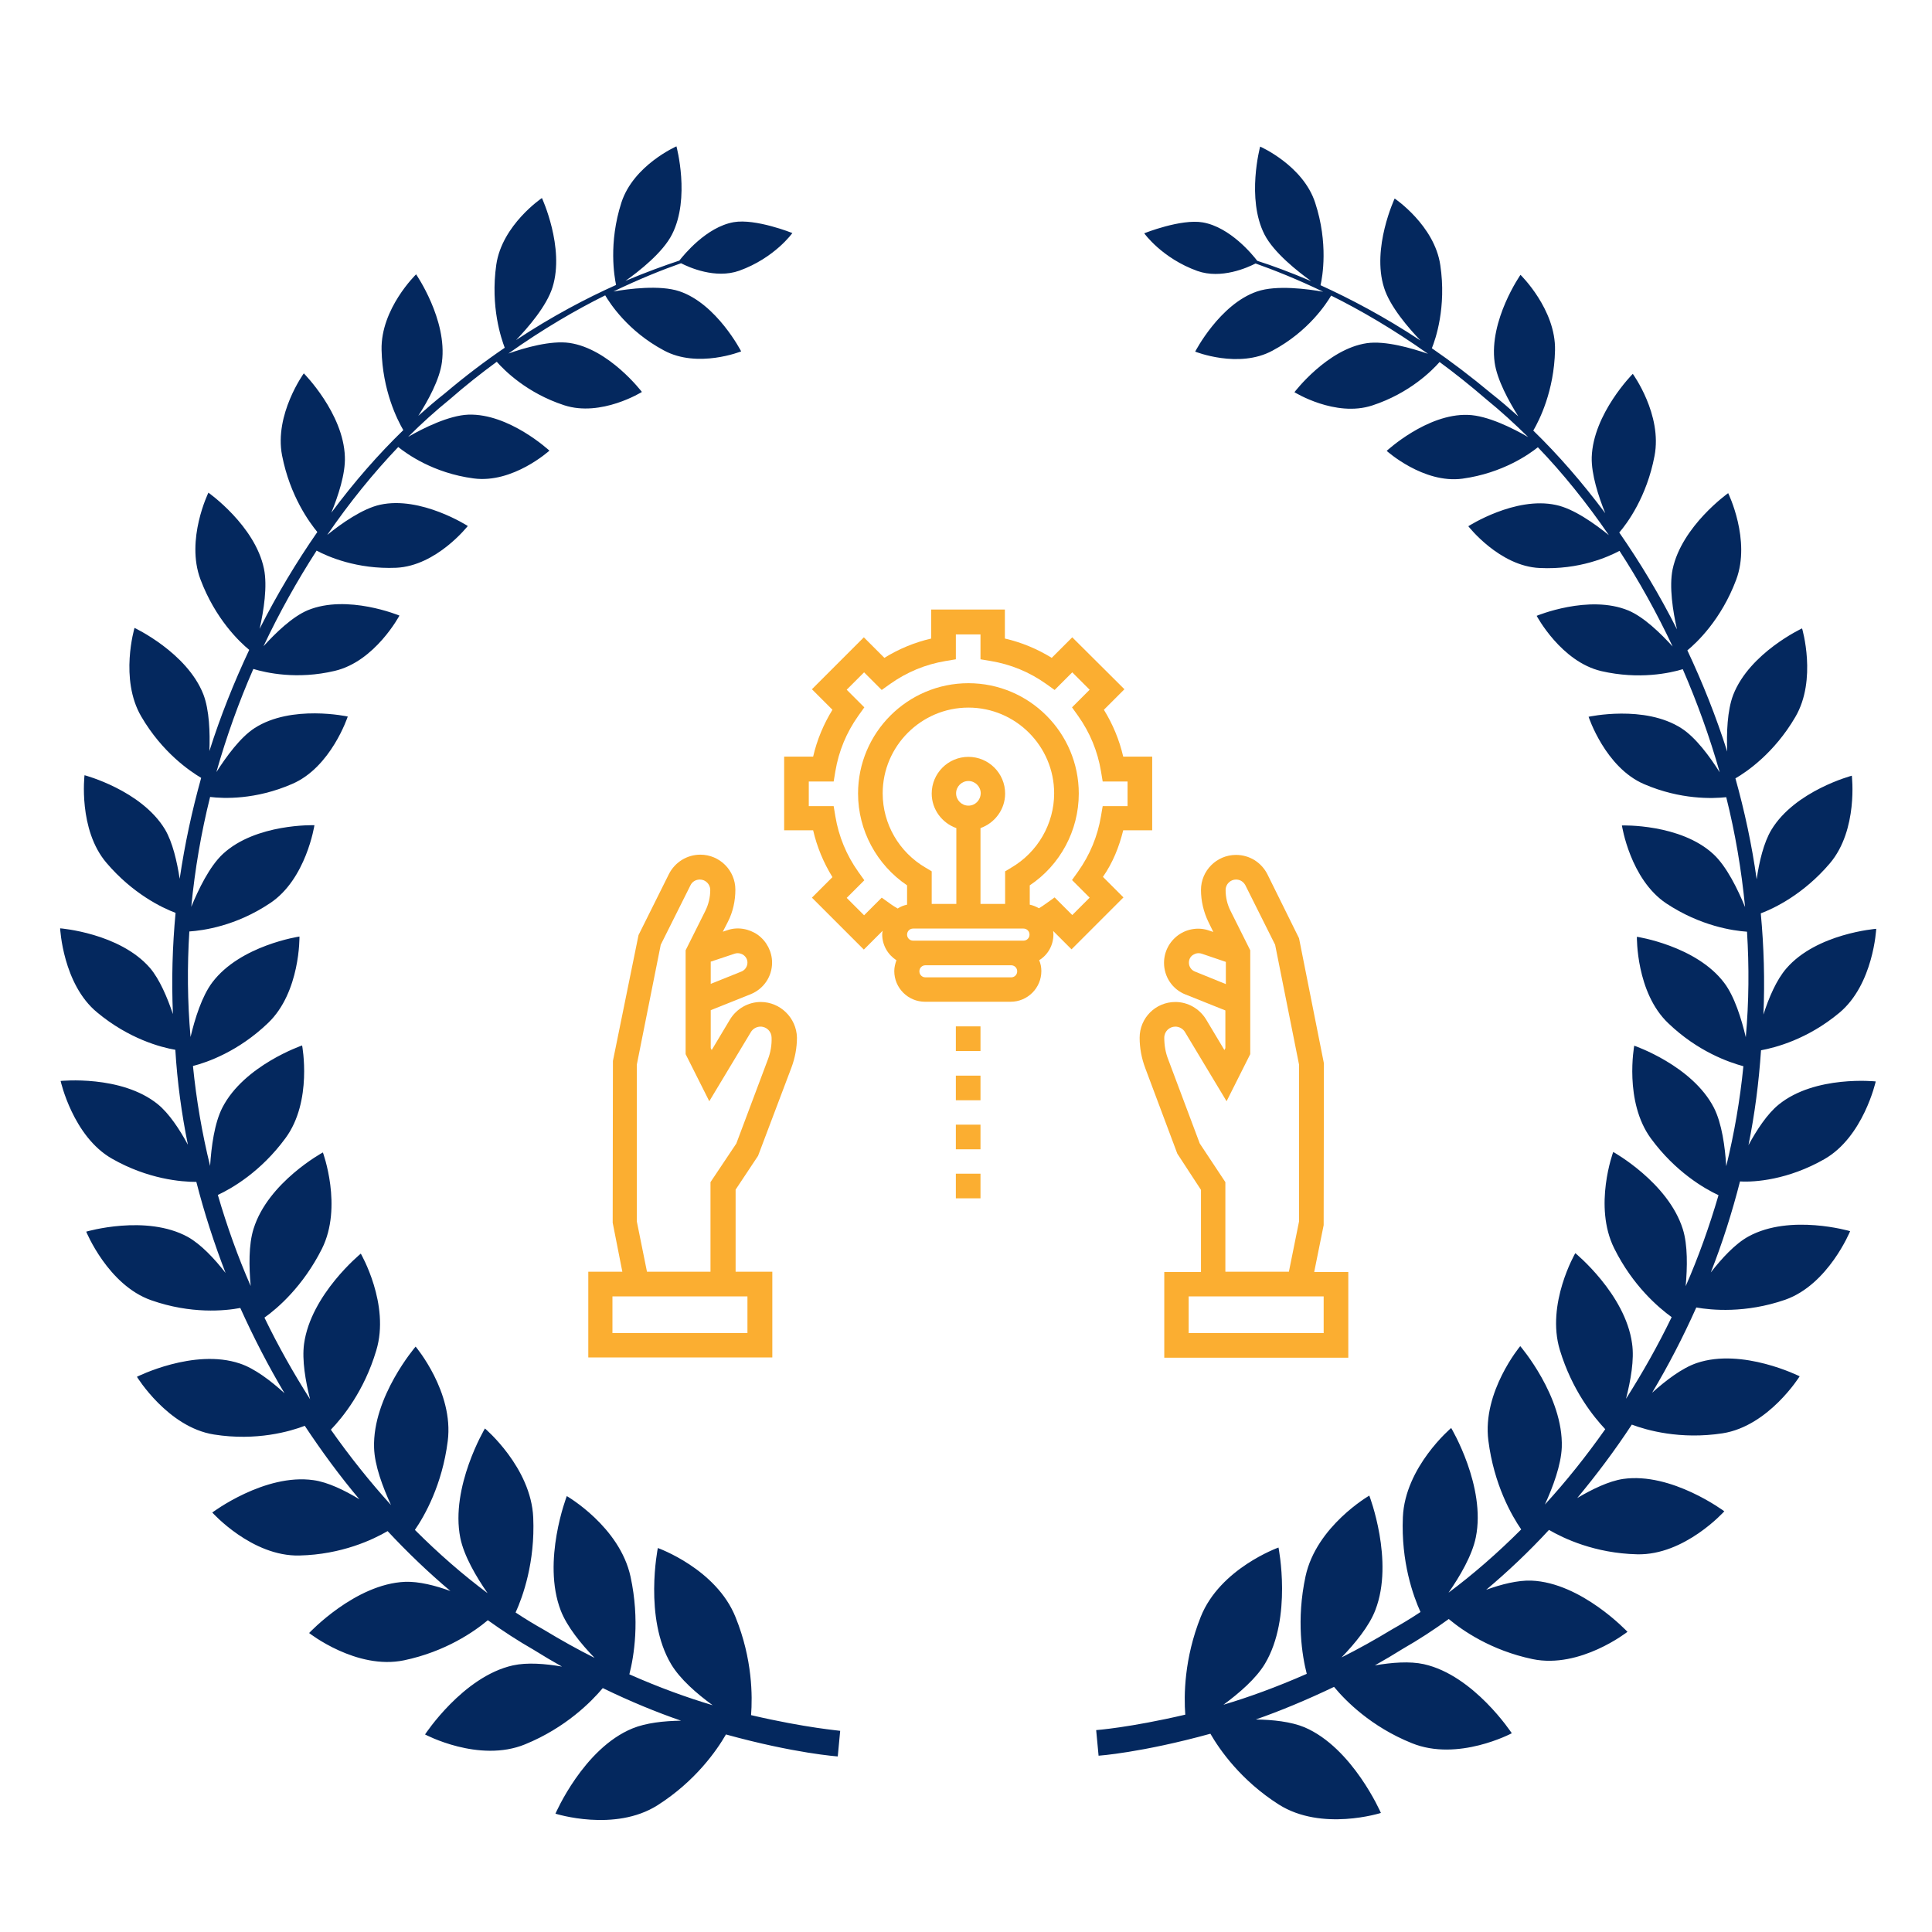
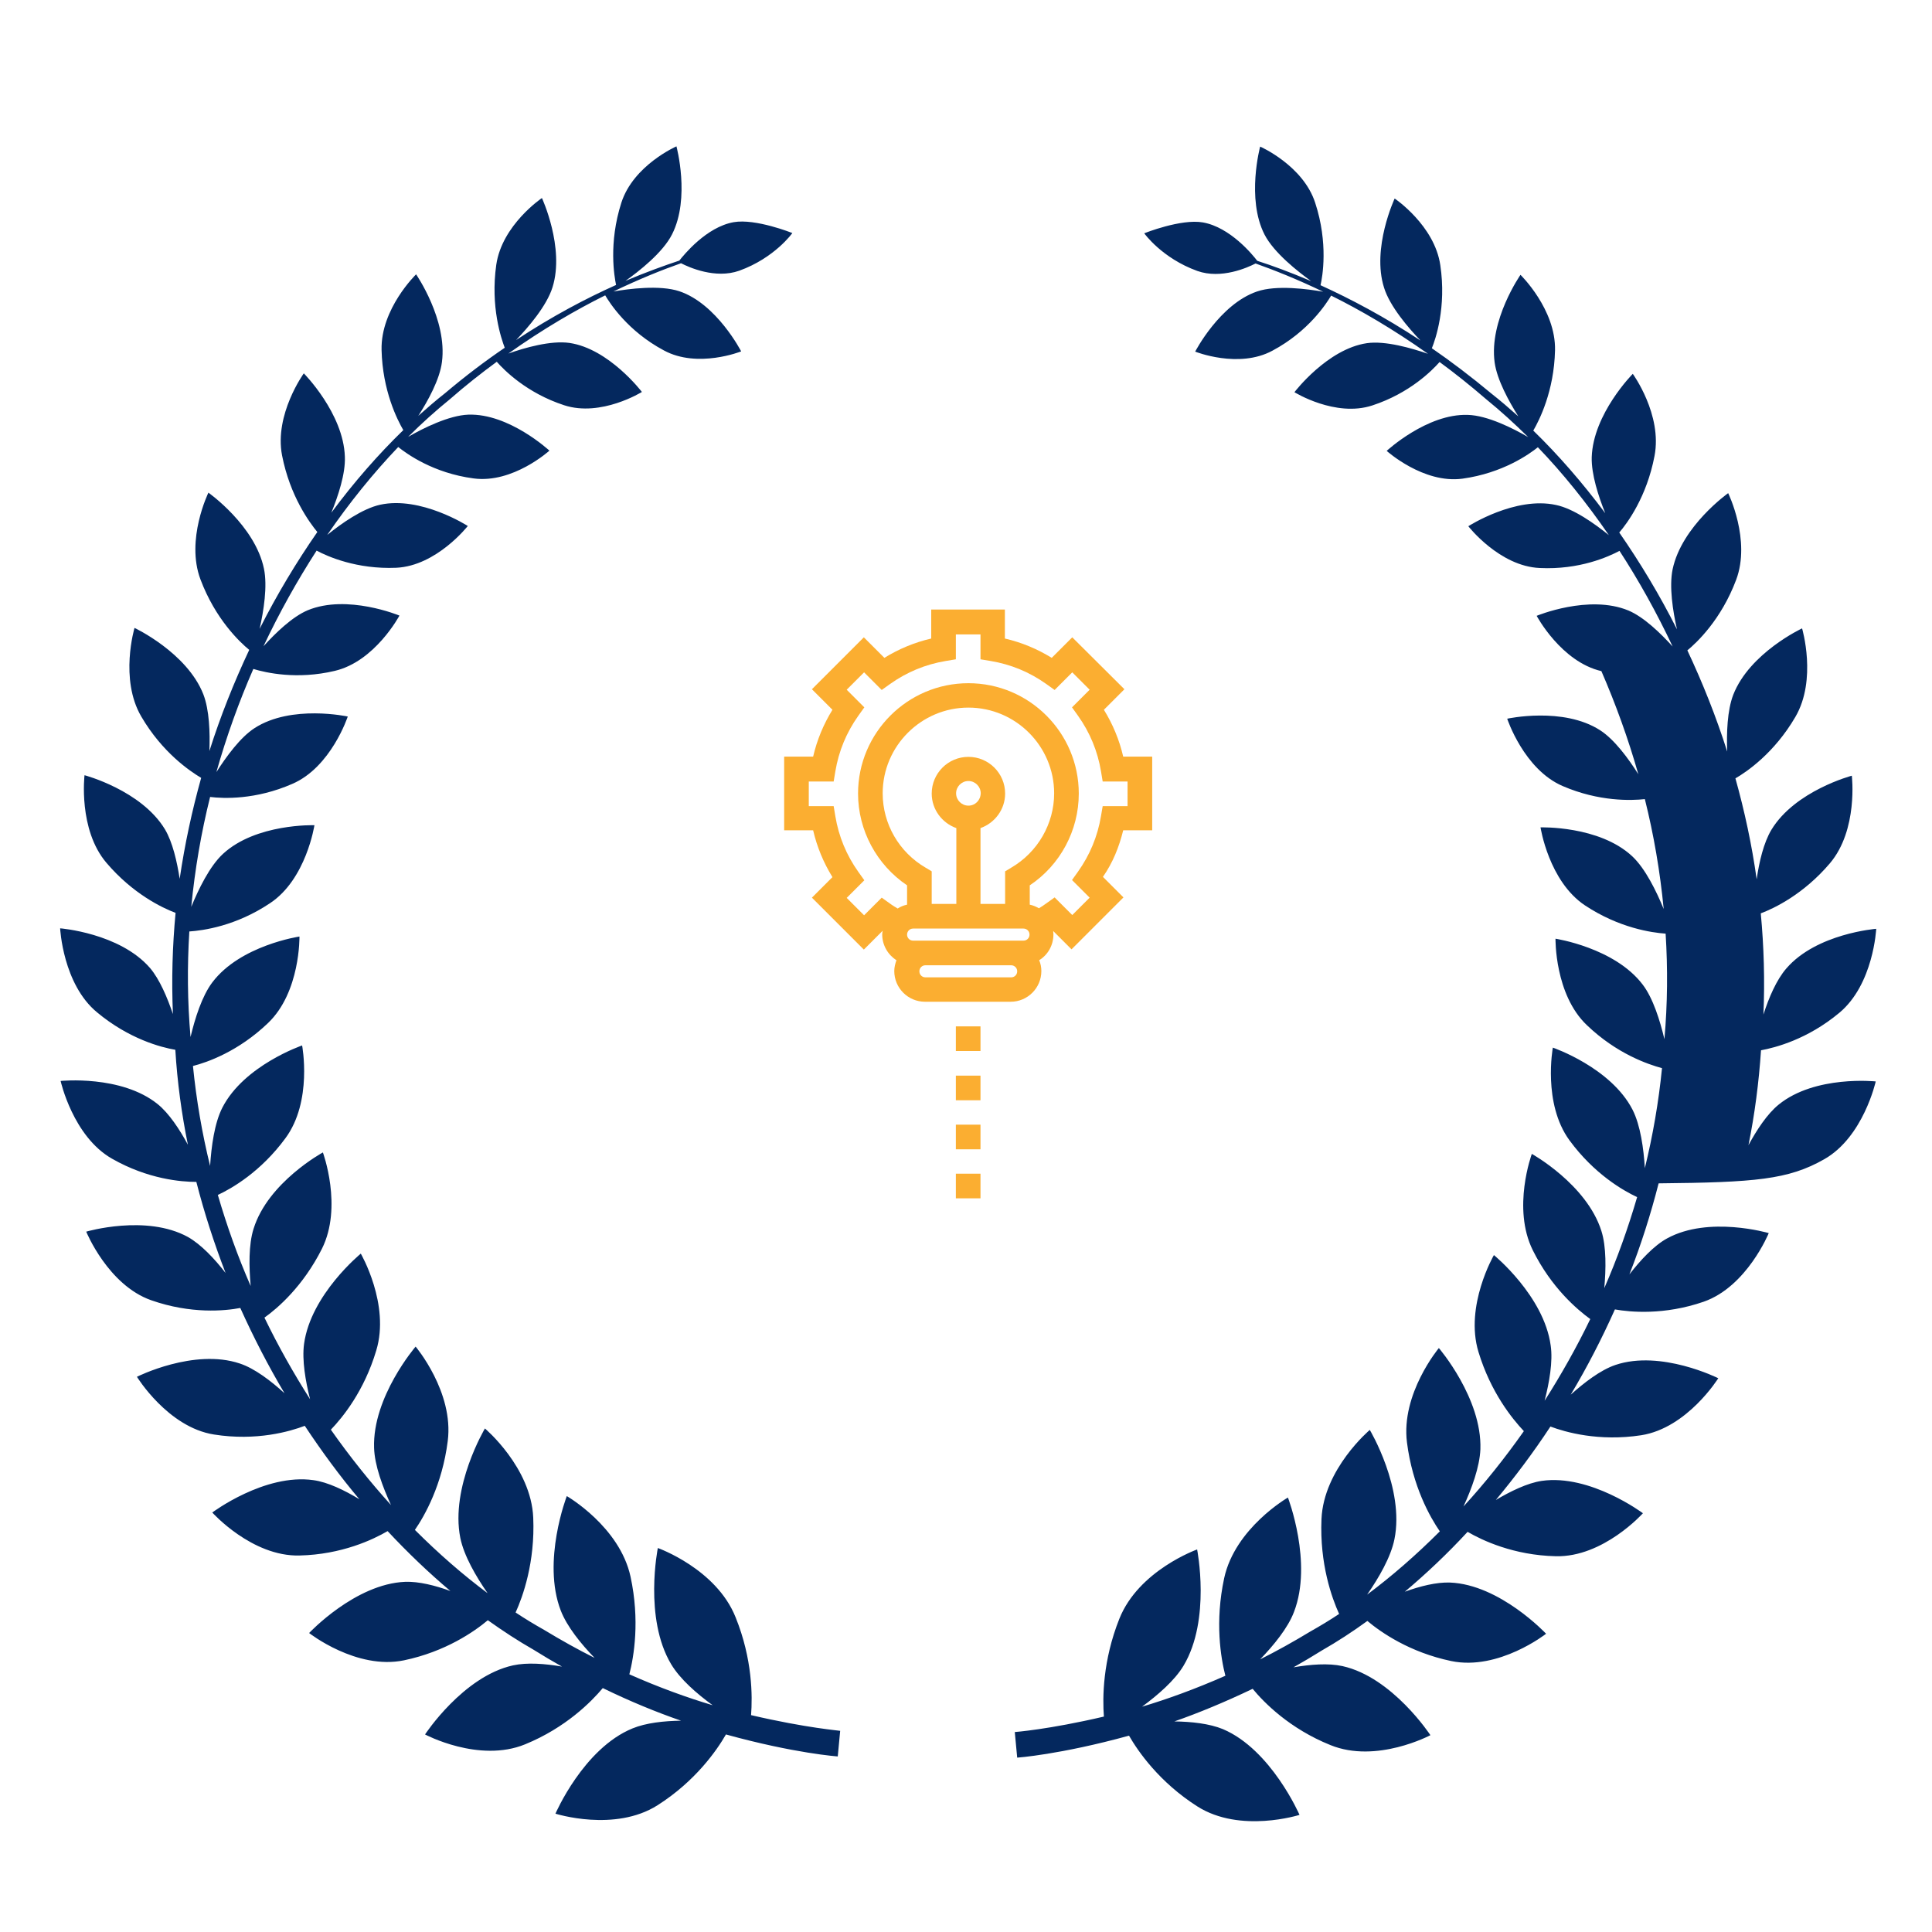
<svg xmlns="http://www.w3.org/2000/svg" version="1.1" id="Capa_1" x="0px" y="0px" viewBox="0 0 800 800" style="enable-background:new 0 0 800 800;" xml:space="preserve">
  <style type="text/css">
	.st0{fill:#04285E;}
	.st1{fill:#FBAE31;}
</style>
-   <path class="st0" d="M311,710.2c0.6-7.8,0.6-23.2-6.4-40.5c-8-20.1-32.2-28.7-32.2-28.7s-5.9,29,5.5,48.1c3.7,6.2,10.6,12.2,17.2,17  c-10.4-3.1-22.1-7.3-34.5-12.8c1.9-7.4,4.4-22.3,0.5-40.4c-4.5-20.8-26.4-33.4-26.4-33.4s-10.4,26.9-2.5,47.4  c2.6,6.7,8.4,13.8,14,19.6c-6.8-3.4-13.8-7.3-20.9-11.6c-3.9-2.2-7.9-4.6-11.8-7.2c3-6.6,8.1-20.8,7.3-39.3  c-0.9-20.8-20-36.9-20-36.9s-14.4,24.2-10.2,45.3c1.5,7.4,6.5,16,11.3,22.9c-10.2-7.6-20.3-16.4-30.1-26.2  c4-5.8,11.3-18.6,13.6-36.8c2.6-20.3-13.3-39.1-13.3-39.1s-17.9,20.8-17.2,41.9c0.2,7.3,3.6,16.3,7,23.7  c-8.7-9.6-17.1-20.1-24.9-31.2c4.9-5.1,13.8-16,18.8-32.8c5.8-19.1-6.4-40.1-6.4-40.1s-20.7,16.9-23.5,37.4  c-0.9,6.7,0.6,15.4,2.5,22.9c-6.8-10.7-13.2-22-18.9-33.8c5.5-3.9,16-13,23.8-28.5c8.7-17.4,0.4-39.9,0.4-39.9S111,489.5,105,508.8  c-2.1,6.6-1.9,15.9-1.2,23.7c-5.3-12.1-9.8-24.7-13.6-37.7c5.8-2.7,17.8-9.6,28-23.5c11.3-15.3,6.9-38.4,6.9-38.4s-24,8.2-33,25.7  c-3.3,6.4-4.6,16.2-5.1,24.2c-3.3-13.4-5.7-27.3-7.1-41.4c5.9-1.5,18.8-6,31.1-17.8c13.4-12.8,13-35.8,13-35.8s-24.5,3.6-36.1,19  c-4.3,5.7-7.2,15-9,22.6c-1.3-14.7-1.4-29.3-0.5-43.7c5.7-0.4,19.2-2.2,33.4-11.7c15-9.9,18.4-32.3,18.4-32.3s-24.2-0.8-37.9,11.9  c-5.5,5.1-10.1,14.6-13.1,21.9c1.5-15.5,4.1-30.7,7.8-45.5c5.6,0.7,18.9,1.2,34-5.4c16.1-6.9,23-27.9,23-27.9s-23.3-5.1-38.6,4.8  c-5.9,3.8-11.7,11.8-15.8,18.2c4.2-14.8,9.3-29,15.3-42.7c5.3,1.6,18.1,4.5,33.7,0.8c16.7-3.9,26.8-22.9,26.8-22.9s-21.6-9-38-2.2  c-6.4,2.7-13.3,9.4-18.3,14.9c6.6-14,14-27.2,22-39.6c4.5,2.4,16.6,7.8,33,7.1c16.7-0.8,29.6-17.3,29.6-17.3s-19.4-12.5-36.3-8.8  c-7.3,1.6-16.1,7.8-21.9,12.5c9.2-13.4,19.1-25.6,29.4-36.4c3.5,2.8,14.5,10.8,31.2,13c16.3,2.2,31.4-11.5,31.4-11.5  s-16.7-15.5-33.6-14.9c-8,0.3-18.7,5.6-24.9,9.2c5.7-5.7,11.5-10.9,17.3-15.6c6.5-5.7,13-10.8,19.4-15.5c3,3.4,12.3,12.9,27.9,18  c15.3,5,32.2-5.5,32.2-5.5s-13.6-17.9-30-20.3c-7.7-1.1-18.6,2-25.3,4.4c14.4-10.2,28-18.1,40.1-24.1c1.9,3.2,9.3,14.8,24.3,22.8  c14,7.6,32,0.4,32,0.4s-10.1-19.7-25.6-24.9c-8.1-2.7-21-1-27.3,0.1c10.8-5.2,20.3-9,28-11.7c3.3,1.7,14.2,6.6,24.1,3.1  c14.7-5.3,22-15.6,22-15.6s-15.2-6.1-24.3-4.5c-11.3,2-20.6,13.5-22.5,15.9c-6.3,2.1-13.8,4.8-22.3,8.4c5.5-3.9,15.5-11.7,19.3-19.3  c7.6-15,1.8-36.4,1.8-36.4s-17.8,7.8-22.8,23.3c-5.4,16.8-2.9,30.7-2.2,34.1c-12.3,5.5-26.4,12.9-41.4,22.8  c4.9-5.1,12.7-14.1,15.1-21.9c5.1-16.4-4.4-36.9-4.4-36.9s-16.5,11.1-18.9,27.6c-2.5,17.5,2.1,30.7,3.5,34.4  c-8.1,5.5-16.3,11.7-24.7,18.8c-3.7,2.9-7.4,6.1-11.1,9.4c4-6.2,8.9-15.1,9.8-22.3c2.3-17.5-10.7-36.3-10.7-36.3  s-14.7,14.2-14.3,31.3c0.4,16.9,6.5,28.9,9,33.2c-10.3,10-20.4,21.5-29.8,34.2c2.8-6.9,5.9-16.1,5.6-23.2c-0.6-18-17-34.5-17-34.5  s-12.3,17-9,34c3.3,16.9,11.4,27.8,14.6,31.7c-8.6,12.4-16.7,25.8-23.9,40.1c1.7-7.5,3.3-17.7,1.8-24.9c-3.7-17.9-23-31.5-23-31.5  s-9.5,19.4-3.3,35.9c6.2,16.5,16.3,26,20.2,29.2c-6.3,13.4-11.9,27.4-16.5,41.9c0.3-7.6,0-17-2.5-23.5  c-6.8-17.3-28.5-27.5-28.5-27.5s-6.3,21.2,2.8,36.7c8.7,14.9,20.1,22.6,24.8,25.4c-3.8,13.6-6.8,27.5-8.9,41.8  c-1.1-7.1-2.9-15.1-6.1-20.5c-9.8-16.2-33.3-22.4-33.3-22.4s-2.7,22.5,9.1,36.3c10.9,12.8,23,18.6,28.6,20.7  c-1.3,13.8-1.7,27.7-1.1,41.9c-2.3-6.8-5.5-14.4-9.5-19.1c-12.6-14.5-37.2-16.4-37.2-16.4s1.1,23.1,15.3,34.8  c13.2,11,26.5,14.5,32.4,15.5c0.8,13.3,2.6,26.5,5.2,39.3c-3.4-6.3-7.8-13-12.5-16.8c-15.1-12.2-40.2-9.6-40.2-9.6s5.1,23,21.3,32.2  c14.9,8.5,28.7,9.6,34.9,9.6c3.3,12.9,7.4,25.5,12.1,37.7c-4.5-5.8-10.1-11.8-15.6-14.9c-17.3-9.5-42.1-2.2-42.1-2.2  s9,22.1,26.9,28.4c16.5,5.8,30.6,4.4,36.9,3.2c5.5,12.2,11.6,24,18.3,35.3c-5.6-5.1-12.4-10.3-18.5-12.3c-19-6.4-42.6,5.5-42.6,5.5  S69.5,591,88.6,594c17.6,2.8,31.6-1.3,37.6-3.6c7.1,10.7,14.6,20.9,22.6,30.4c-6.1-3.7-13.1-7.1-19-7.9  c-20.2-2.9-41.9,13.4-41.9,13.4s16.4,18.3,36.1,17.8c17.5-0.4,30.5-6.6,36.5-10.1c8.4,9,17.1,17.3,26,24.8c-6.3-2.3-13.1-4-18.7-3.8  c-20.7,0.8-39.8,21.2-39.8,21.2s19.6,15.4,39.3,11.3c17.2-3.6,29.1-11.9,34.7-16.6c6.3,4.5,12.6,8.6,18.9,12.2c4,2.5,7.9,4.8,11.8,7  c-6.9-1.2-14.4-1.8-20.3-0.5c-20.7,4.6-36.4,28.6-36.4,28.6s22.3,11.9,41.4,4.1c16.9-6.9,27.5-17.7,32.2-23.3  c11.5,5.6,22.3,10,32.4,13.5c-7.1,0.1-14.5,0.9-20.1,3.2C241.6,724,230,751,230,751s24.5,7.8,42.3-3.5c15.7-10,24.5-22.7,28.3-29.3  c28.6,7.9,46.3,9.1,46.3,9.1l0.5-5.3l0.5-5.3C347.9,716.6,334.2,715.6,311,710.2z M755.4,480c16.2-9.2,21.3-32.2,21.3-32.2  s-25.1-2.7-40.2,9.6c-4.7,3.8-9.1,10.5-12.5,16.8c2.6-12.8,4.3-26,5.2-39.3c5.9-1.1,19.2-4.5,32.4-15.5  c14.2-11.8,15.3-34.8,15.3-34.8s-24.7,1.9-37.2,16.4c-4.1,4.7-7.3,12.2-9.5,19.1c0.6-14.1,0.2-28.1-1.1-41.9  c5.6-2.1,17.7-7.9,28.6-20.7c11.8-13.9,9.1-36.3,9.1-36.3s-23.5,6.2-33.3,22.4c-3.2,5.3-5.1,13.4-6.1,20.5c-2-14.3-5-28.2-8.8-41.8  c4.7-2.7,16.1-10.5,24.8-25.4c9.1-15.5,2.8-36.7,2.8-36.7s-21.7,10.1-28.5,27.5c-2.5,6.5-2.8,15.9-2.5,23.5  c-4.6-14.5-10.2-28.5-16.5-41.9c3.9-3.2,14-12.7,20.2-29.2c6.2-16.5-3.3-35.9-3.3-35.9s-19.2,13.6-23,31.5  c-1.5,7.2,0.1,17.4,1.8,24.9c-7.2-14.3-15.3-27.7-23.9-40.1c3.3-3.8,11.4-14.8,14.6-31.7c3.3-17.1-9-34-9-34s-16.4,16.5-17,34.5  c-0.2,7.1,2.8,16.3,5.6,23.2c-9.5-12.7-19.5-24.2-29.8-34.2c2.5-4.3,8.6-16.3,9-33.2c0.4-17-14.3-31.3-14.3-31.3  s-13.1,18.8-10.7,36.3c1,7.2,5.9,16.1,9.8,22.3c-3.7-3.3-7.4-6.5-11.1-9.4c-8.4-7-16.7-13.3-24.7-18.8c1.5-3.7,6.1-16.9,3.5-34.4  c-2.4-16.5-18.9-27.6-18.9-27.6s-9.6,20.5-4.4,36.9c2.4,7.8,10.2,16.8,15.1,21.9c-15-9.9-29.1-17.3-41.4-22.9  c0.8-3.4,3.3-17.3-2.2-34.1c-5-15.5-22.8-23.3-22.8-23.3s-5.8,21.5,1.8,36.4c3.9,7.6,13.9,15.4,19.3,19.3c-8.5-3.6-16-6.4-22.3-8.4  c-1.9-2.5-11.2-13.9-22.5-15.9c-9.1-1.6-24.3,4.5-24.3,4.5s7.3,10.3,22,15.6c9.9,3.5,20.8-1.4,24.1-3.1c7.6,2.7,17.2,6.5,28,11.7  c-6.3-1.1-19.3-2.9-27.4-0.1c-15.5,5.3-25.6,24.9-25.6,24.9s18,7.2,32-0.4c15-8,22.4-19.6,24.3-22.8c12.1,6,25.7,13.9,40.1,24.1  c-6.7-2.3-17.6-5.5-25.3-4.4c-16.4,2.4-30,20.3-30,20.3s16.9,10.5,32.2,5.5c15.6-5.1,24.9-14.6,27.9-18c6.4,4.7,12.8,9.8,19.4,15.5  c5.8,4.7,11.6,10,17.3,15.6c-6.2-3.6-16.9-9-25-9.2c-16.9-0.6-33.6,14.9-33.6,14.9s15.2,13.7,31.4,11.5c16.7-2.3,27.7-10.2,31.2-13  c10.3,10.7,20.2,23,29.4,36.4c-5.8-4.7-14.6-11-21.9-12.5c-16.9-3.7-36.3,8.8-36.3,8.8s12.9,16.6,29.6,17.3  c16.4,0.8,28.5-4.7,33-7.1c8,12.3,15.4,25.6,22,39.6c-5-5.5-11.9-12.2-18.3-14.9c-16.4-6.8-38,2.2-38,2.2s10.1,19,26.8,22.9  c15.7,3.6,28.4,0.8,33.7-0.8c5.9,13.6,11.1,27.9,15.3,42.7c-4.1-6.5-9.9-14.4-15.8-18.2c-15.3-9.9-38.5-4.8-38.5-4.8s6.9,21,23,27.9  c15.1,6.5,28.4,6,34,5.4c3.7,14.8,6.3,30,7.8,45.5c-3-7.3-7.6-16.8-13.1-21.9c-13.7-12.7-37.9-11.9-37.9-11.9s3.4,22.3,18.4,32.3  c14.2,9.4,27.7,11.3,33.4,11.7c0.9,14.4,0.8,29-0.5,43.7c-1.8-7.6-4.7-17-9-22.6c-11.6-15.3-36.1-19-36.1-19s-0.4,23.1,13,35.8  c12.3,11.8,25.2,16.2,31.1,17.8c-1.4,14.1-3.8,27.9-7.1,41.4c-0.5-8-1.8-17.7-5.1-24.2c-9-17.5-33-25.7-33-25.7s-4.3,23.1,6.9,38.4  c10.2,13.9,22.2,20.8,28,23.5c-3.8,13-8.3,25.6-13.6,37.7c0.7-7.8,0.9-17.1-1.2-23.7c-6.1-19.3-28.8-31.9-28.8-31.9  s-8.3,22.4,0.4,39.9c7.7,15.5,18.3,24.5,23.8,28.5c-5.7,11.8-12.1,23.1-18.9,33.8c1.9-7.5,3.5-16.2,2.5-22.9  c-2.8-20.5-23.5-37.4-23.5-37.4s-12.2,21-6.4,40.1c5.1,16.8,14,27.7,18.8,32.8c-7.9,11.2-16.2,21.6-25,31.2c3.4-7.4,6.7-16.4,7-23.7  c0.7-21.1-17.2-41.9-17.2-41.9s-15.8,18.9-13.2,39.1c2.3,18.2,9.6,31,13.6,36.8c-9.8,9.8-19.9,18.6-30.1,26.2  c4.8-6.9,9.8-15.5,11.3-22.9c4.3-21.1-10.2-45.3-10.2-45.3s-19.1,16.1-20,36.9c-0.8,18.6,4.3,32.7,7.3,39.3c-3.9,2.6-7.9,5-11.8,7.2  c-7.1,4.3-14.1,8.2-20.9,11.6c5.6-5.8,11.5-13,14-19.6c7.9-20.4-2.5-47.4-2.5-47.4s-21.9,12.6-26.4,33.4c-3.9,18.1-1.4,33,0.5,40.4  c-12.5,5.5-24.1,9.7-34.5,12.8c6.5-4.8,13.5-10.8,17.2-17c11.4-19.1,5.6-48.1,5.6-48.1s-24.2,8.6-32.2,28.7  c-6.9,17.3-7,32.7-6.4,40.5c-23.1,5.4-36.9,6.4-36.9,6.4l0.5,5.3l0.5,5.3c0,0,17.6-1.2,46.3-9.1c3.8,6.6,12.6,19.3,28.3,29.3  c17.8,11.3,42.3,3.5,42.3,3.5s-11.7-27-31.7-35.5c-5.6-2.3-13-3.1-20.1-3.2c10-3.5,20.9-8,32.4-13.5c4.7,5.7,15.3,16.5,32.2,23.3  c19.1,7.8,41.4-4.1,41.4-4.1s-15.7-24-36.4-28.6c-5.9-1.3-13.3-0.7-20.3,0.5c3.9-2.2,7.8-4.5,11.8-7c6.3-3.6,12.6-7.7,18.8-12.2  c5.6,4.7,17.5,13,34.7,16.6c19.7,4.1,39.3-11.3,39.3-11.3s-19.1-20.4-39.8-21.2c-5.6-0.2-12.4,1.5-18.7,3.8  c8.9-7.5,17.6-15.7,26-24.8c6,3.5,19,9.7,36.5,10.1c19.7,0.5,36.1-17.8,36.1-17.8s-21.8-16.3-41.9-13.4c-6,0.9-12.9,4.3-19,7.9  c7.9-9.5,15.5-19.6,22.6-30.4c6.1,2.3,20,6.3,37.6,3.6c19.1-3,31.9-23.6,31.9-23.6s-23.7-11.9-42.6-5.5c-6.2,2.1-12.9,7.3-18.5,12.3  c6.7-11.2,12.8-23,18.3-35.3c6.2,1.1,20.3,2.5,36.8-3.2c17.9-6.3,26.9-28.4,26.9-28.4s-24.8-7.3-42.1,2.2c-5.5,3-11.1,9.1-15.6,14.9  c4.8-12.2,8.8-24.8,12.1-37.7C726.7,489.6,740.5,488.5,755.4,480z" />
+   <path class="st0" d="M311,710.2c0.6-7.8,0.6-23.2-6.4-40.5c-8-20.1-32.2-28.7-32.2-28.7s-5.9,29,5.5,48.1c3.7,6.2,10.6,12.2,17.2,17  c-10.4-3.1-22.1-7.3-34.5-12.8c1.9-7.4,4.4-22.3,0.5-40.4c-4.5-20.8-26.4-33.4-26.4-33.4s-10.4,26.9-2.5,47.4  c2.6,6.7,8.4,13.8,14,19.6c-6.8-3.4-13.8-7.3-20.9-11.6c-3.9-2.2-7.9-4.6-11.8-7.2c3-6.6,8.1-20.8,7.3-39.3  c-0.9-20.8-20-36.9-20-36.9s-14.4,24.2-10.2,45.3c1.5,7.4,6.5,16,11.3,22.9c-10.2-7.6-20.3-16.4-30.1-26.2  c4-5.8,11.3-18.6,13.6-36.8c2.6-20.3-13.3-39.1-13.3-39.1s-17.9,20.8-17.2,41.9c0.2,7.3,3.6,16.3,7,23.7  c-8.7-9.6-17.1-20.1-24.9-31.2c4.9-5.1,13.8-16,18.8-32.8c5.8-19.1-6.4-40.1-6.4-40.1s-20.7,16.9-23.5,37.4  c-0.9,6.7,0.6,15.4,2.5,22.9c-6.8-10.7-13.2-22-18.9-33.8c5.5-3.9,16-13,23.8-28.5c8.7-17.4,0.4-39.9,0.4-39.9S111,489.5,105,508.8  c-2.1,6.6-1.9,15.9-1.2,23.7c-5.3-12.1-9.8-24.7-13.6-37.7c5.8-2.7,17.8-9.6,28-23.5c11.3-15.3,6.9-38.4,6.9-38.4s-24,8.2-33,25.7  c-3.3,6.4-4.6,16.2-5.1,24.2c-3.3-13.4-5.7-27.3-7.1-41.4c5.9-1.5,18.8-6,31.1-17.8c13.4-12.8,13-35.8,13-35.8s-24.5,3.6-36.1,19  c-4.3,5.7-7.2,15-9,22.6c-1.3-14.7-1.4-29.3-0.5-43.7c5.7-0.4,19.2-2.2,33.4-11.7c15-9.9,18.4-32.3,18.4-32.3s-24.2-0.8-37.9,11.9  c-5.5,5.1-10.1,14.6-13.1,21.9c1.5-15.5,4.1-30.7,7.8-45.5c5.6,0.7,18.9,1.2,34-5.4c16.1-6.9,23-27.9,23-27.9s-23.3-5.1-38.6,4.8  c-5.9,3.8-11.7,11.8-15.8,18.2c4.2-14.8,9.3-29,15.3-42.7c5.3,1.6,18.1,4.5,33.7,0.8c16.7-3.9,26.8-22.9,26.8-22.9s-21.6-9-38-2.2  c-6.4,2.7-13.3,9.4-18.3,14.9c6.6-14,14-27.2,22-39.6c4.5,2.4,16.6,7.8,33,7.1c16.7-0.8,29.6-17.3,29.6-17.3s-19.4-12.5-36.3-8.8  c-7.3,1.6-16.1,7.8-21.9,12.5c9.2-13.4,19.1-25.6,29.4-36.4c3.5,2.8,14.5,10.8,31.2,13c16.3,2.2,31.4-11.5,31.4-11.5  s-16.7-15.5-33.6-14.9c-8,0.3-18.7,5.6-24.9,9.2c5.7-5.7,11.5-10.9,17.3-15.6c6.5-5.7,13-10.8,19.4-15.5c3,3.4,12.3,12.9,27.9,18  c15.3,5,32.2-5.5,32.2-5.5s-13.6-17.9-30-20.3c-7.7-1.1-18.6,2-25.3,4.4c14.4-10.2,28-18.1,40.1-24.1c1.9,3.2,9.3,14.8,24.3,22.8  c14,7.6,32,0.4,32,0.4s-10.1-19.7-25.6-24.9c-8.1-2.7-21-1-27.3,0.1c10.8-5.2,20.3-9,28-11.7c3.3,1.7,14.2,6.6,24.1,3.1  c14.7-5.3,22-15.6,22-15.6s-15.2-6.1-24.3-4.5c-11.3,2-20.6,13.5-22.5,15.9c-6.3,2.1-13.8,4.8-22.3,8.4c5.5-3.9,15.5-11.7,19.3-19.3  c7.6-15,1.8-36.4,1.8-36.4s-17.8,7.8-22.8,23.3c-5.4,16.8-2.9,30.7-2.2,34.1c-12.3,5.5-26.4,12.9-41.4,22.8  c4.9-5.1,12.7-14.1,15.1-21.9c5.1-16.4-4.4-36.9-4.4-36.9s-16.5,11.1-18.9,27.6c-2.5,17.5,2.1,30.7,3.5,34.4  c-8.1,5.5-16.3,11.7-24.7,18.8c-3.7,2.9-7.4,6.1-11.1,9.4c4-6.2,8.9-15.1,9.8-22.3c2.3-17.5-10.7-36.3-10.7-36.3  s-14.7,14.2-14.3,31.3c0.4,16.9,6.5,28.9,9,33.2c-10.3,10-20.4,21.5-29.8,34.2c2.8-6.9,5.9-16.1,5.6-23.2c-0.6-18-17-34.5-17-34.5  s-12.3,17-9,34c3.3,16.9,11.4,27.8,14.6,31.7c-8.6,12.4-16.7,25.8-23.9,40.1c1.7-7.5,3.3-17.7,1.8-24.9c-3.7-17.9-23-31.5-23-31.5  s-9.5,19.4-3.3,35.9c6.2,16.5,16.3,26,20.2,29.2c-6.3,13.4-11.9,27.4-16.5,41.9c0.3-7.6,0-17-2.5-23.5  c-6.8-17.3-28.5-27.5-28.5-27.5s-6.3,21.2,2.8,36.7c8.7,14.9,20.1,22.6,24.8,25.4c-3.8,13.6-6.8,27.5-8.9,41.8  c-1.1-7.1-2.9-15.1-6.1-20.5c-9.8-16.2-33.3-22.4-33.3-22.4s-2.7,22.5,9.1,36.3c10.9,12.8,23,18.6,28.6,20.7  c-1.3,13.8-1.7,27.7-1.1,41.9c-2.3-6.8-5.5-14.4-9.5-19.1c-12.6-14.5-37.2-16.4-37.2-16.4s1.1,23.1,15.3,34.8  c13.2,11,26.5,14.5,32.4,15.5c0.8,13.3,2.6,26.5,5.2,39.3c-3.4-6.3-7.8-13-12.5-16.8c-15.1-12.2-40.2-9.6-40.2-9.6s5.1,23,21.3,32.2  c14.9,8.5,28.7,9.6,34.9,9.6c3.3,12.9,7.4,25.5,12.1,37.7c-4.5-5.8-10.1-11.8-15.6-14.9c-17.3-9.5-42.1-2.2-42.1-2.2  s9,22.1,26.9,28.4c16.5,5.8,30.6,4.4,36.9,3.2c5.5,12.2,11.6,24,18.3,35.3c-5.6-5.1-12.4-10.3-18.5-12.3c-19-6.4-42.6,5.5-42.6,5.5  S69.5,591,88.6,594c17.6,2.8,31.6-1.3,37.6-3.6c7.1,10.7,14.6,20.9,22.6,30.4c-6.1-3.7-13.1-7.1-19-7.9  c-20.2-2.9-41.9,13.4-41.9,13.4s16.4,18.3,36.1,17.8c17.5-0.4,30.5-6.6,36.5-10.1c8.4,9,17.1,17.3,26,24.8c-6.3-2.3-13.1-4-18.7-3.8  c-20.7,0.8-39.8,21.2-39.8,21.2s19.6,15.4,39.3,11.3c17.2-3.6,29.1-11.9,34.7-16.6c6.3,4.5,12.6,8.6,18.9,12.2c4,2.5,7.9,4.8,11.8,7  c-6.9-1.2-14.4-1.8-20.3-0.5c-20.7,4.6-36.4,28.6-36.4,28.6s22.3,11.9,41.4,4.1c16.9-6.9,27.5-17.7,32.2-23.3  c11.5,5.6,22.3,10,32.4,13.5c-7.1,0.1-14.5,0.9-20.1,3.2C241.6,724,230,751,230,751s24.5,7.8,42.3-3.5c15.7-10,24.5-22.7,28.3-29.3  c28.6,7.9,46.3,9.1,46.3,9.1l0.5-5.3l0.5-5.3C347.9,716.6,334.2,715.6,311,710.2z M755.4,480c16.2-9.2,21.3-32.2,21.3-32.2  s-25.1-2.7-40.2,9.6c-4.7,3.8-9.1,10.5-12.5,16.8c2.6-12.8,4.3-26,5.2-39.3c5.9-1.1,19.2-4.5,32.4-15.5  c14.2-11.8,15.3-34.8,15.3-34.8s-24.7,1.9-37.2,16.4c-4.1,4.7-7.3,12.2-9.5,19.1c0.6-14.1,0.2-28.1-1.1-41.9  c5.6-2.1,17.7-7.9,28.6-20.7c11.8-13.9,9.1-36.3,9.1-36.3s-23.5,6.2-33.3,22.4c-3.2,5.3-5.1,13.4-6.1,20.5c-2-14.3-5-28.2-8.8-41.8  c4.7-2.7,16.1-10.5,24.8-25.4c9.1-15.5,2.8-36.7,2.8-36.7s-21.7,10.1-28.5,27.5c-2.5,6.5-2.8,15.9-2.5,23.5  c-4.6-14.5-10.2-28.5-16.5-41.9c3.9-3.2,14-12.7,20.2-29.2c6.2-16.5-3.3-35.9-3.3-35.9s-19.2,13.6-23,31.5  c-1.5,7.2,0.1,17.4,1.8,24.9c-7.2-14.3-15.3-27.7-23.9-40.1c3.3-3.8,11.4-14.8,14.6-31.7c3.3-17.1-9-34-9-34s-16.4,16.5-17,34.5  c-0.2,7.1,2.8,16.3,5.6,23.2c-9.5-12.7-19.5-24.2-29.8-34.2c2.5-4.3,8.6-16.3,9-33.2c0.4-17-14.3-31.3-14.3-31.3  s-13.1,18.8-10.7,36.3c1,7.2,5.9,16.1,9.8,22.3c-3.7-3.3-7.4-6.5-11.1-9.4c-8.4-7-16.7-13.3-24.7-18.8c1.5-3.7,6.1-16.9,3.5-34.4  c-2.4-16.5-18.9-27.6-18.9-27.6s-9.6,20.5-4.4,36.9c2.4,7.8,10.2,16.8,15.1,21.9c-15-9.9-29.1-17.3-41.4-22.9  c0.8-3.4,3.3-17.3-2.2-34.1c-5-15.5-22.8-23.3-22.8-23.3s-5.8,21.5,1.8,36.4c3.9,7.6,13.9,15.4,19.3,19.3c-8.5-3.6-16-6.4-22.3-8.4  c-1.9-2.5-11.2-13.9-22.5-15.9c-9.1-1.6-24.3,4.5-24.3,4.5s7.3,10.3,22,15.6c9.9,3.5,20.8-1.4,24.1-3.1c7.6,2.7,17.2,6.5,28,11.7  c-6.3-1.1-19.3-2.9-27.4-0.1c-15.5,5.3-25.6,24.9-25.6,24.9s18,7.2,32-0.4c15-8,22.4-19.6,24.3-22.8c12.1,6,25.7,13.9,40.1,24.1  c-6.7-2.3-17.6-5.5-25.3-4.4c-16.4,2.4-30,20.3-30,20.3s16.9,10.5,32.2,5.5c15.6-5.1,24.9-14.6,27.9-18c6.4,4.7,12.8,9.8,19.4,15.5  c5.8,4.7,11.6,10,17.3,15.6c-6.2-3.6-16.9-9-25-9.2c-16.9-0.6-33.6,14.9-33.6,14.9s15.2,13.7,31.4,11.5c16.7-2.3,27.7-10.2,31.2-13  c10.3,10.7,20.2,23,29.4,36.4c-5.8-4.7-14.6-11-21.9-12.5c-16.9-3.7-36.3,8.8-36.3,8.8s12.9,16.6,29.6,17.3  c16.4,0.8,28.5-4.7,33-7.1c8,12.3,15.4,25.6,22,39.6c-5-5.5-11.9-12.2-18.3-14.9c-16.4-6.8-38,2.2-38,2.2s10.1,19,26.8,22.9  c5.9,13.6,11.1,27.9,15.3,42.7c-4.1-6.5-9.9-14.4-15.8-18.2c-15.3-9.9-38.5-4.8-38.5-4.8s6.9,21,23,27.9  c15.1,6.5,28.4,6,34,5.4c3.7,14.8,6.3,30,7.8,45.5c-3-7.3-7.6-16.8-13.1-21.9c-13.7-12.7-37.9-11.9-37.9-11.9s3.4,22.3,18.4,32.3  c14.2,9.4,27.7,11.3,33.4,11.7c0.9,14.4,0.8,29-0.5,43.7c-1.8-7.6-4.7-17-9-22.6c-11.6-15.3-36.1-19-36.1-19s-0.4,23.1,13,35.8  c12.3,11.8,25.2,16.2,31.1,17.8c-1.4,14.1-3.8,27.9-7.1,41.4c-0.5-8-1.8-17.7-5.1-24.2c-9-17.5-33-25.7-33-25.7s-4.3,23.1,6.9,38.4  c10.2,13.9,22.2,20.8,28,23.5c-3.8,13-8.3,25.6-13.6,37.7c0.7-7.8,0.9-17.1-1.2-23.7c-6.1-19.3-28.8-31.9-28.8-31.9  s-8.3,22.4,0.4,39.9c7.7,15.5,18.3,24.5,23.8,28.5c-5.7,11.8-12.1,23.1-18.9,33.8c1.9-7.5,3.5-16.2,2.5-22.9  c-2.8-20.5-23.5-37.4-23.5-37.4s-12.2,21-6.4,40.1c5.1,16.8,14,27.7,18.8,32.8c-7.9,11.2-16.2,21.6-25,31.2c3.4-7.4,6.7-16.4,7-23.7  c0.7-21.1-17.2-41.9-17.2-41.9s-15.8,18.9-13.2,39.1c2.3,18.2,9.6,31,13.6,36.8c-9.8,9.8-19.9,18.6-30.1,26.2  c4.8-6.9,9.8-15.5,11.3-22.9c4.3-21.1-10.2-45.3-10.2-45.3s-19.1,16.1-20,36.9c-0.8,18.6,4.3,32.7,7.3,39.3c-3.9,2.6-7.9,5-11.8,7.2  c-7.1,4.3-14.1,8.2-20.9,11.6c5.6-5.8,11.5-13,14-19.6c7.9-20.4-2.5-47.4-2.5-47.4s-21.9,12.6-26.4,33.4c-3.9,18.1-1.4,33,0.5,40.4  c-12.5,5.5-24.1,9.7-34.5,12.8c6.5-4.8,13.5-10.8,17.2-17c11.4-19.1,5.6-48.1,5.6-48.1s-24.2,8.6-32.2,28.7  c-6.9,17.3-7,32.7-6.4,40.5c-23.1,5.4-36.9,6.4-36.9,6.4l0.5,5.3l0.5,5.3c0,0,17.6-1.2,46.3-9.1c3.8,6.6,12.6,19.3,28.3,29.3  c17.8,11.3,42.3,3.5,42.3,3.5s-11.7-27-31.7-35.5c-5.6-2.3-13-3.1-20.1-3.2c10-3.5,20.9-8,32.4-13.5c4.7,5.7,15.3,16.5,32.2,23.3  c19.1,7.8,41.4-4.1,41.4-4.1s-15.7-24-36.4-28.6c-5.9-1.3-13.3-0.7-20.3,0.5c3.9-2.2,7.8-4.5,11.8-7c6.3-3.6,12.6-7.7,18.8-12.2  c5.6,4.7,17.5,13,34.7,16.6c19.7,4.1,39.3-11.3,39.3-11.3s-19.1-20.4-39.8-21.2c-5.6-0.2-12.4,1.5-18.7,3.8  c8.9-7.5,17.6-15.7,26-24.8c6,3.5,19,9.7,36.5,10.1c19.7,0.5,36.1-17.8,36.1-17.8s-21.8-16.3-41.9-13.4c-6,0.9-12.9,4.3-19,7.9  c7.9-9.5,15.5-19.6,22.6-30.4c6.1,2.3,20,6.3,37.6,3.6c19.1-3,31.9-23.6,31.9-23.6s-23.7-11.9-42.6-5.5c-6.2,2.1-12.9,7.3-18.5,12.3  c6.7-11.2,12.8-23,18.3-35.3c6.2,1.1,20.3,2.5,36.8-3.2c17.9-6.3,26.9-28.4,26.9-28.4s-24.8-7.3-42.1,2.2c-5.5,3-11.1,9.1-15.6,14.9  c4.8-12.2,8.8-24.8,12.1-37.7C726.7,489.6,740.5,488.5,755.4,480z" />
  <g>
    <g>
      <g>
-         <path class="st1" d="M315,414.9c-5.2,0-10,2.8-12.7,7.2l-7.6,12.7l-0.4-0.8v-15.7l16.5-6.6c5.4-2.2,8.9-7.3,8.9-13.1     c0-4.5-2.2-8.8-5.9-11.5c-3.7-2.6-8.5-3.4-12.7-1.9l-1.8,0.6l2.1-4.1c2.1-4.1,3.1-8.7,3.1-13.3c0-8-6.5-14.5-14.5-14.5     c-5.5,0-10.5,3.1-13,8l-12.6,25.3l-10.6,52.1l-0.1,67l4,20.3h-14.1v35.5h76.2v-35.5h-15.2v-34l9.3-14l13.8-36.5     c1.5-4,2.3-8.2,2.3-12.5C329.8,421.5,323.1,414.9,315,414.9z M304.2,394.9c1.2-0.4,2.5-0.2,3.6,0.5c1.1,0.8,1.7,1.9,1.7,3.2     c0,1.6-1,3.1-2.5,3.7l-12.7,5.1v-9.2L304.2,394.9z M309.5,536.8V552h-55.9v-15.2H309.5z M318,438.6l-13.1,34.9l-10.7,16v37.1     h-26.3l-4.2-20.8v-65l9.9-49.6l12.3-24.6c0.7-1.5,2.2-2.4,3.9-2.4c2.4,0,4.3,2,4.3,4.3c0,3-0.7,6-2.1,8.8l-8.1,16.2v43l9.8,19.5     l17.2-28.6c0.8-1.4,2.4-2.3,4-2.3c2.6,0,4.6,2.1,4.6,4.6C319.6,432.7,319.1,435.7,318,438.6z" />
-         <path class="st1" d="M544.2,526.6l3.9-19.3l0.1-67l-10.3-51.8L524.8,362c-2.5-4.9-7.4-8-13-8c-8,0-14.5,6.5-14.5,14.5     c0,4.6,1.1,9.2,3.1,13.3l2,4.1l-1.8-0.6c-4.3-1.5-9.1-0.7-12.7,1.9c-3.7,2.7-5.9,6.9-5.9,11.5c0,5.8,3.5,11,8.9,13.1l16.5,6.6     V434l-0.4,0.8l-7.6-12.7c-2.7-4.4-7.5-7.2-12.7-7.2c-8.2,0-14.8,6.6-14.8,14.8c0,4.3,0.8,8.5,2.3,12.5l13.3,35.5l9.8,15v34h-15.2     v35.5h76.2v-35.5H544.2z M494.8,402.3c-1.5-0.6-2.5-2-2.5-3.7c0-1.3,0.6-2.5,1.7-3.2s2.3-0.9,3.6-0.5l10,3.4v9.2L494.8,402.3z      M496.8,473.5l-13.1-34.9c-1.1-2.8-1.6-5.8-1.6-8.9c0-2.6,2.1-4.6,4.6-4.6c1.6,0,3.2,0.9,4,2.3l17.2,28.6l9.8-19.5v-43l-8.1-16.2     c-1.4-2.7-2.1-5.7-2.1-8.8c0-2.4,2-4.3,4.3-4.3c1.7,0,3.1,0.9,3.9,2.4l12.3,24.6l9.9,49.6v65l-4.2,20.8h-26.3v-37.1L496.8,473.5z      M548.1,552h-55.9v-15.2h55.9V552z" />
        <path class="st1" d="M465.1,343.8h12v-30.5h-12c-1.6-6.9-4.3-13.4-8-19.4l8.5-8.5L444,263.9l-8.5,8.5c-6-3.7-12.5-6.4-19.4-8v-12     h-30.5v12c-6.9,1.6-13.4,4.3-19.4,8l-8.5-8.5l-21.5,21.5l8.5,8.5c-3.7,6-6.4,12.5-8,19.4h-12v30.5h12c1.6,6.9,4.3,13.4,8,19.4     l-8.5,8.5l21.5,21.5l7.8-7.8c-0.1,0.5-0.2,1-0.2,1.5c0,4.5,2.4,8.5,5.9,10.7c-0.5,1.4-0.9,2.9-0.9,4.5c0,7,5.7,12.7,12.7,12.7     h35.5c7,0,12.7-5.7,12.7-12.7c0-1.6-0.3-3.1-0.9-4.5c3.6-2.2,5.9-6.2,5.9-10.7c0-0.5-0.1-0.9-0.1-1.4l7.6,7.6l21.5-21.5l-8.5-8.5     C460.8,357.2,463.4,350.7,465.1,343.8z M418.7,404.7h-35.5c-1.4,0-2.5-1.1-2.5-2.5s1.1-2.5,2.5-2.5h35.5c1.4,0,2.5,1.1,2.5,2.5     S420.1,404.7,418.7,404.7z M423.8,389.5h-5.1h-35.5h-5.1c-1.4,0-2.5-1.1-2.5-2.5s1.1-2.5,2.5-2.5h45.7c1.4,0,2.5,1.1,2.5,2.5     S425.2,389.5,423.8,389.5z M406,342.9c5.9-2.1,10.2-7.7,10.2-14.3c0-8.4-6.8-15.2-15.2-15.2c-8.4,0-15.2,6.8-15.2,15.2     c0,6.6,4.3,12.2,10.2,14.3v31.4h-10.2v-13.5l-2.5-1.5c-11-6.4-17.8-18.1-17.8-30.8c0-19.6,16-35.5,35.5-35.5     c19.6,0,35.5,16,35.5,35.5c0,12.6-6.8,24.4-17.8,30.8l-2.5,1.5v13.5H406V342.9z M401,333.6c-2.8,0-5.1-2.3-5.1-5.1     c0-2.8,2.3-5.1,5.1-5.1s5.1,2.3,5.1,5.1C406,331.4,403.8,333.6,401,333.6z M455.9,337.9c-1.4,8.4-4.6,16.1-9.5,23l-2.5,3.5     l7.3,7.3l-7.2,7.2l-7.3-7.3l-3.5,2.5c-0.9,0.7-1.9,1.3-3,2c-1.2-0.7-2.4-1.2-3.8-1.5v-8c12.6-8.4,20.3-22.7,20.3-38     c0-25.2-20.5-45.7-45.7-45.7c-25.2,0-45.7,20.5-45.7,45.7c0,15.2,7.7,29.5,20.3,38v8c-1.4,0.3-2.7,0.8-3.9,1.6     c-1.1-0.7-2.2-1.3-3.1-2l-3.5-2.5l-7.3,7.3l-7.2-7.2l7.3-7.3l-2.5-3.5c-4.9-6.9-8.1-14.6-9.5-23l-0.7-4.2h-10.3v-10.2h10.3     l0.7-4.2c1.4-8.4,4.6-16.1,9.5-23l2.5-3.5l-7.3-7.3l7.2-7.2l7.3,7.3l3.5-2.5c6.9-4.9,14.6-8.1,23-9.5l4.2-0.7v-10.3H406v10.3     l4.2,0.7c8.4,1.4,16.1,4.6,23,9.5l3.5,2.5l7.3-7.3l7.2,7.2l-7.3,7.3l2.5,3.5c4.9,6.9,8.1,14.6,9.5,23l0.7,4.2h10.3v10.2h-10.3     L455.9,337.9z" />
        <rect x="395.8" y="425" class="st1" width="10.2" height="10.2" />
        <rect x="395.8" y="445.4" class="st1" width="10.2" height="10.2" />
        <rect x="395.8" y="465.7" class="st1" width="10.2" height="10.2" />
        <rect x="395.8" y="486" class="st1" width="10.2" height="10.2" />
      </g>
    </g>
  </g>
</svg>